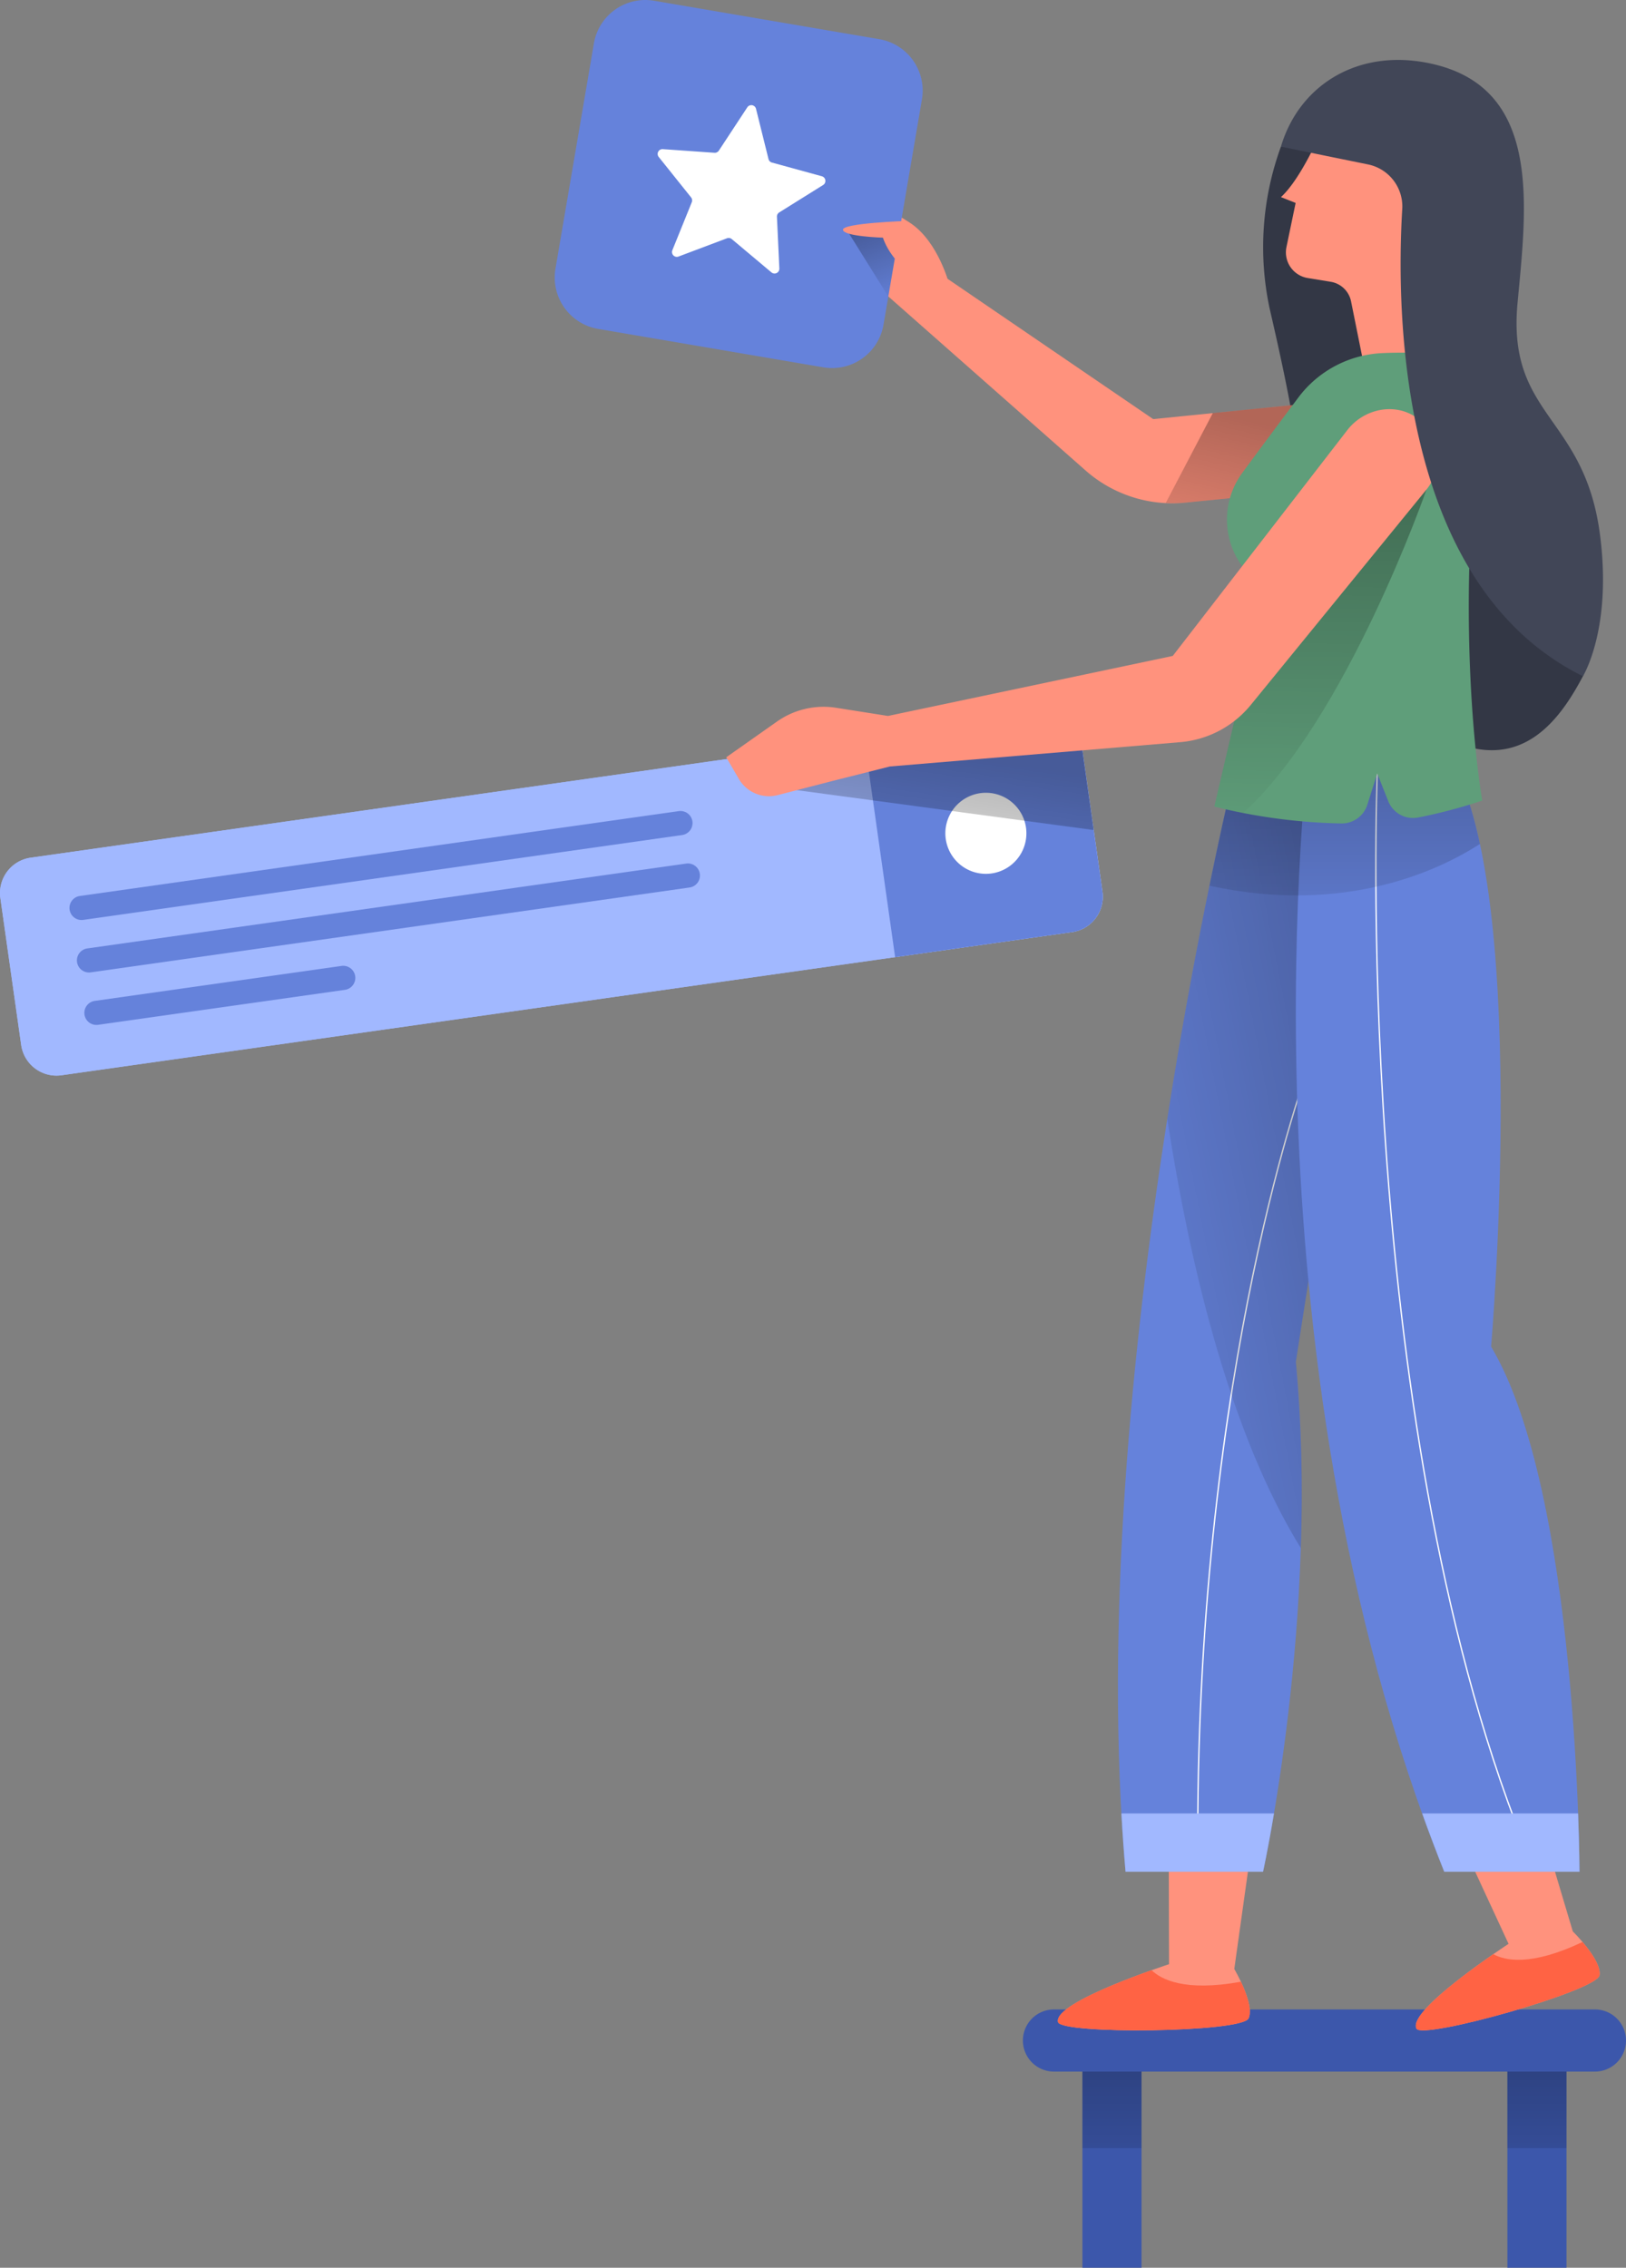
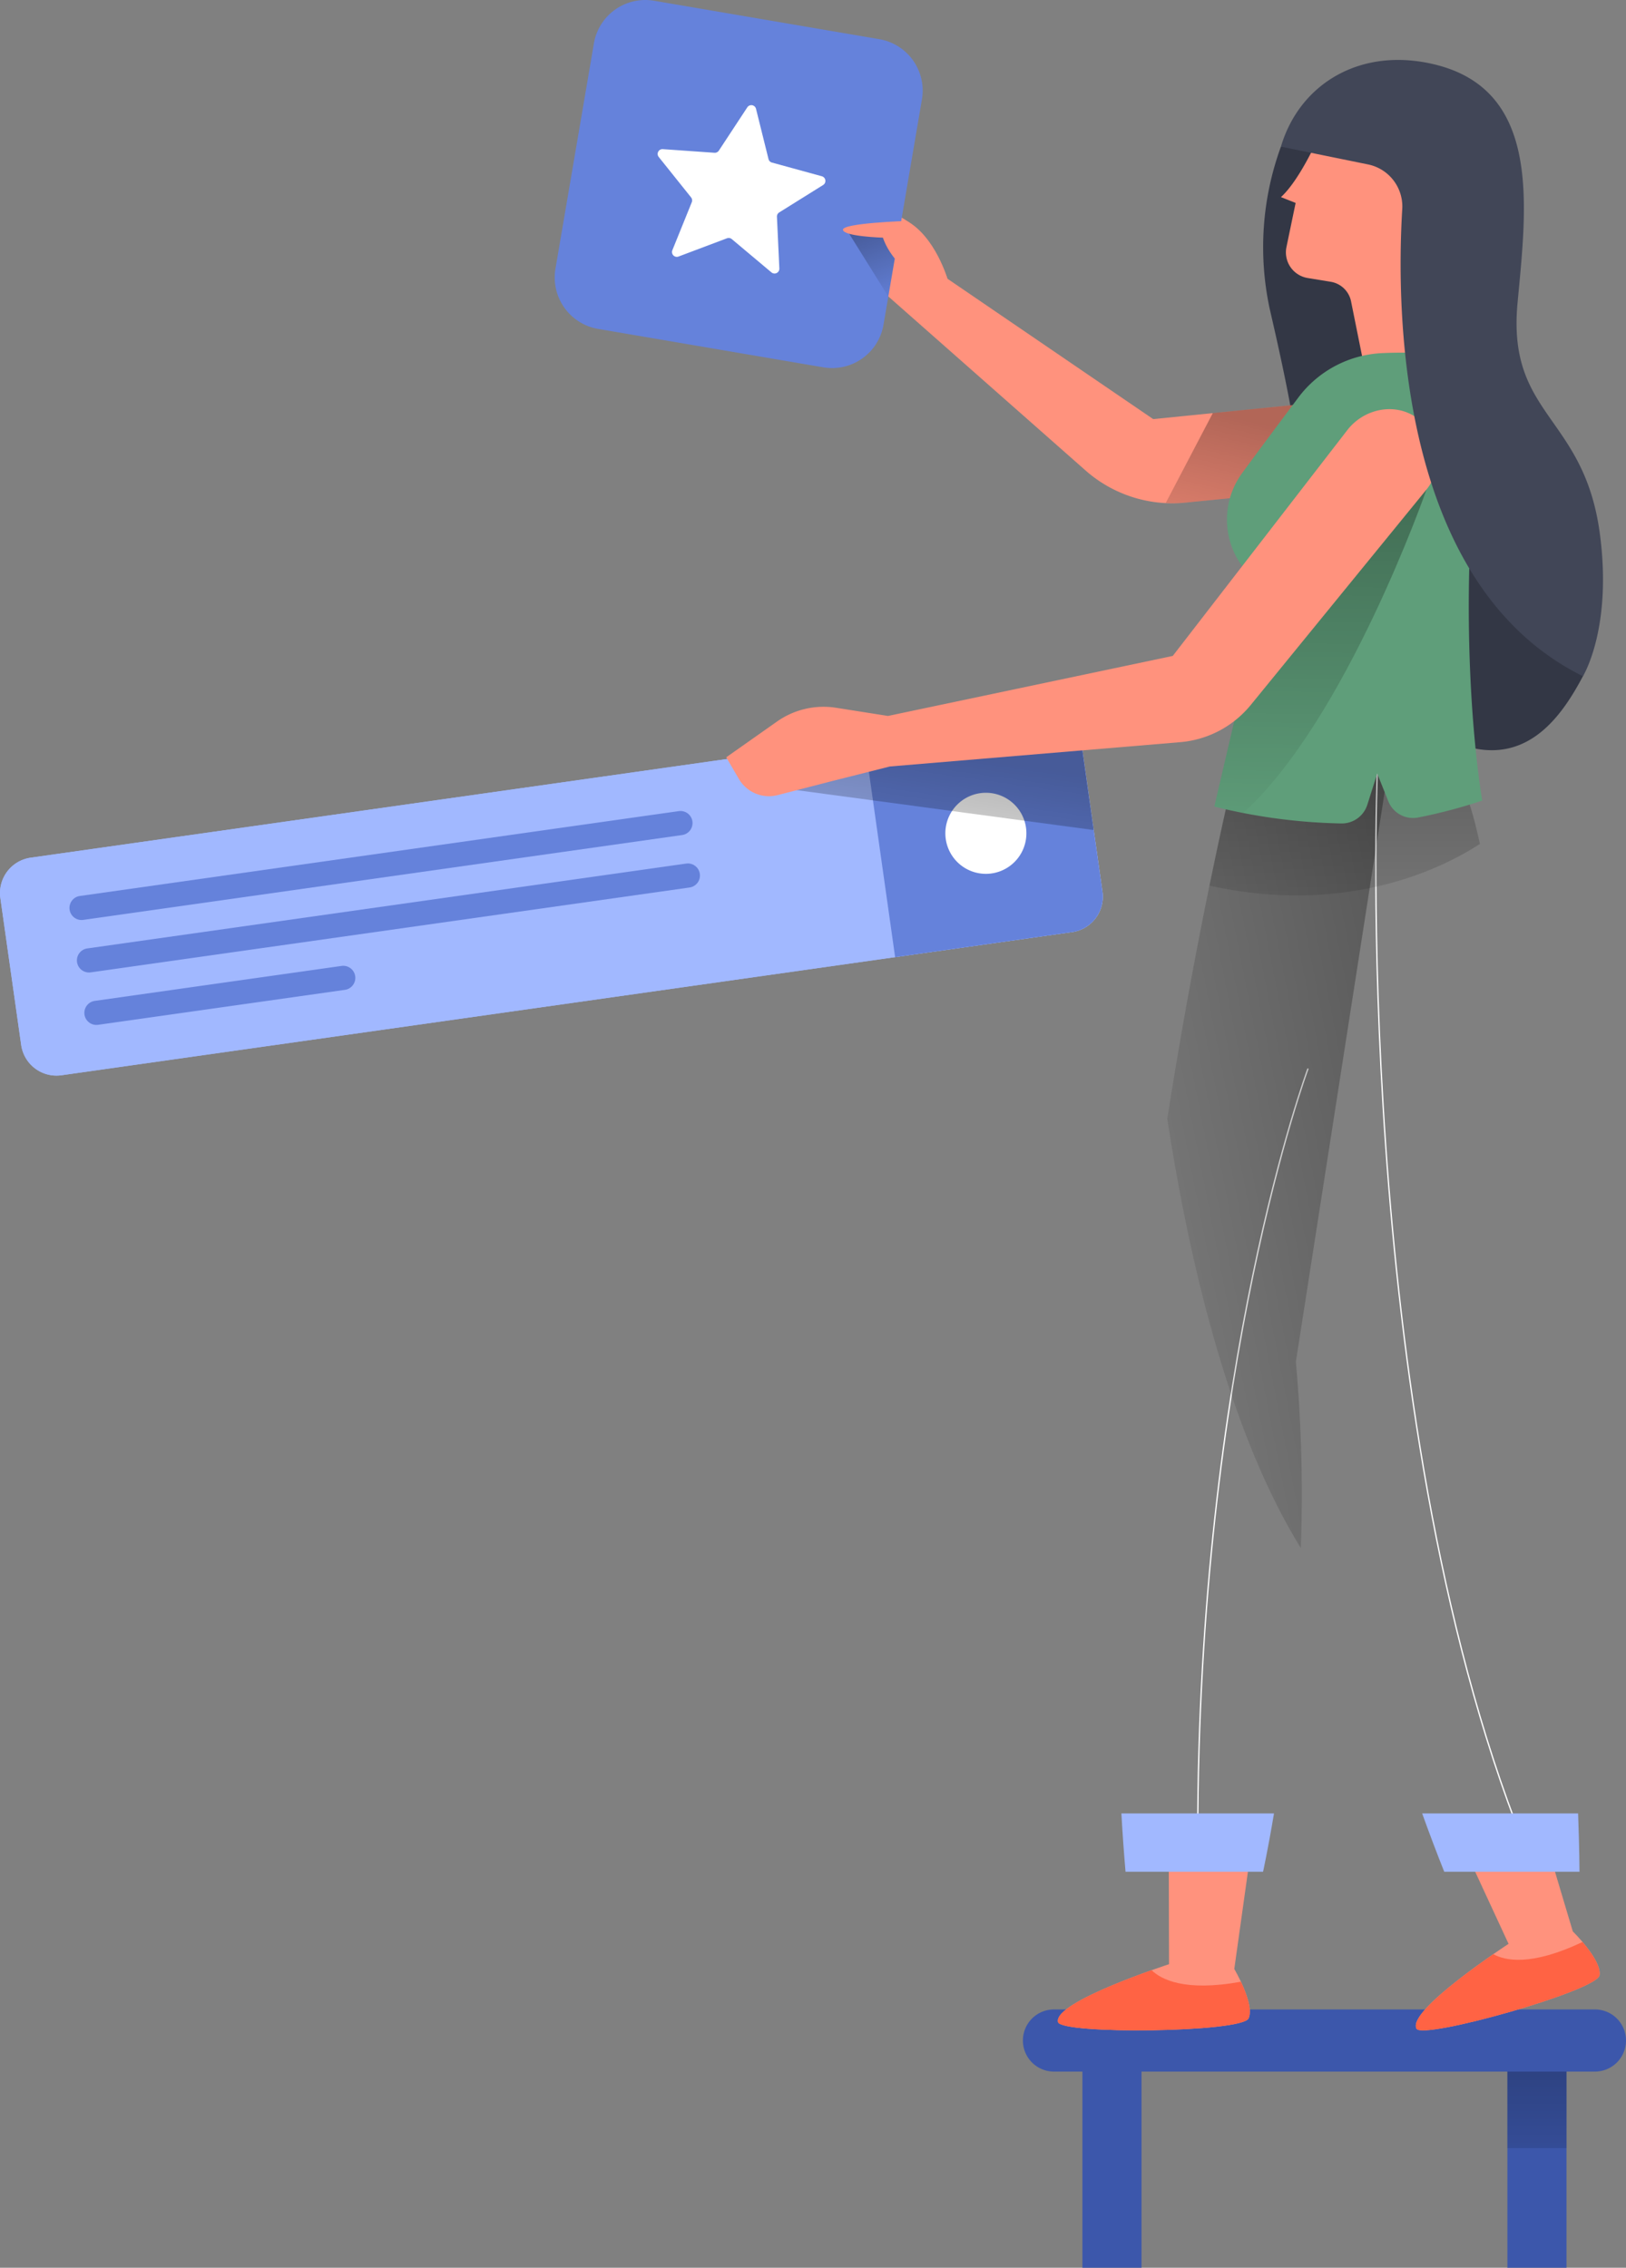
<svg xmlns="http://www.w3.org/2000/svg" xmlns:xlink="http://www.w3.org/1999/xlink" width="294.807" height="411.034" viewBox="0 0 294.807 411.034">
  <rect x="0" y="0" width="294.807" height="411.034" fill="#808080" stroke="none" />
  <defs>
    <style>.a{fill:#3c57ab;}.b,.h,.i,.l,.n,.o,.q{opacity:0.3;}.c{fill:url(#a);}.d{fill:#ff927d;}.e{fill:#ff6344;}.f{fill:#6582db;}.g{fill:none;stroke:#fff;stroke-miterlimit:10;stroke-width:0.236px;}.h{fill:url(#c);}.i{fill:url(#d);}.j{fill:#a1b8ff;}.k{fill:#333745;}.l{fill:url(#e);}.m{fill:#fff;}.n{fill:url(#f);}.o{fill:url(#g);}.p{fill:#5f9e7a;}.q{fill:url(#h);}.r{fill:#414657;}</style>
    <linearGradient id="a" x1="0.5" y1="-0.288" x2="0.5" y2="1.913" gradientUnits="objectBoundingBox">
      <stop offset="0" />
      <stop offset="1" stop-opacity="0" />
    </linearGradient>
    <linearGradient id="c" x1="0.963" y1="0.149" x2="-0.187" y2="0.954" xlink:href="#a" />
    <linearGradient id="d" x1="0.5" y1="-0.212" x2="0.5" y2="1.417" xlink:href="#a" />
    <linearGradient id="e" x1="0.629" y1="0.416" x2="-0.145" y2="1.909" xlink:href="#a" />
    <linearGradient id="f" x1="0.477" y1="-0.076" x2="0.839" y2="1.132" xlink:href="#a" />
    <linearGradient id="g" x1="0.617" y1="0.387" x2="-0.002" y2="1.907" xlink:href="#a" />
    <linearGradient id="h" x1="0.505" y1="0.039" x2="0.493" y2="1.085" xlink:href="#a" />
  </defs>
  <g transform="translate(196.251 372.79)">
    <rect class="a" width="10.717" height="38.244" />
    <rect class="a" width="10.717" height="38.244" transform="translate(77.051)" />
  </g>
  <g class="b" transform="translate(196.251 372.79)">
-     <rect class="c" width="10.717" height="16.563" />
    <rect class="c" width="10.717" height="16.563" transform="translate(77.051)" />
  </g>
  <path class="a" d="M683.435,333.9H585.351a5.631,5.631,0,0,1-5.631-5.631h0a5.631,5.631,0,0,1,5.631-5.631h98.083a5.631,5.631,0,0,1,5.631,5.631h0A5.631,5.631,0,0,1,683.435,333.9Z" transform="translate(-394.259 41.578)" />
  <path class="d" d="M616.739,313.059l-2.816,20.079s3.749,6.347,2.6,8.945-33.995,2.933-34.555.675c-.919-3.674,20.125-10.487,20.125-10.487l-.049-19.212Z" transform="translate(-390.138 23.746)" />
  <path class="e" d="M616.519,328.881c.7-1.582-.415-4.55-1.394-6.636-10.247,1.854-14.473-.435-16.2-2.095-5.835,2.069-17.658,6.63-16.963,9.406C582.524,331.814,615.365,331.48,616.519,328.881Z" transform="translate(-390.138 36.948)" />
  <path class="d" d="M627.124,310.728l5.955,19.936s5.282,5.151,4.845,7.958-32.046,11.712-33.179,9.68c-1.849-3.308,16.688-15.383,16.688-15.383l-8.5-18.351Z" transform="translate(-347.918 19.407)" />
  <path class="e" d="M637.924,324.406c.266-1.711-1.588-4.286-3.079-6.041-9.409,4.464-14.087,3.362-16.182,2.209-5.093,3.525-15.315,11.014-13.918,13.512C605.878,336.118,637.489,327.213,637.924,324.406Z" transform="translate(-347.918 33.623)" />
-   <path class="f" d="M607.939,242.671s-28.727,113.825-20.82,203.87h24.932s10.284-46.456,5.943-92.426L635.32,242.971Z" transform="translate(-383.049 -107.281)" />
  <path class="g" d="M610.8,263.042s-20,53.513-20,139.252" transform="translate(-373.643 -69.36)" />
  <path class="h" d="M602.118,242.671s-7.085,28.088-13.249,67.388c3.806,24.832,10.974,56.429,24.208,77.8a268.633,268.633,0,0,0-.9-33.749L629.5,242.971Z" transform="translate(-377.228 -107.281)" />
-   <path class="f" d="M599.405,242.671s-13.712,108.619,24.517,203.87h24.52s-.152-68.57-16.025-95.19c0,0,7.437-86.168-8.5-108.185Z" transform="translate(-362.068 -107.281)" />
  <path class="g" d="M602.34,244.354S597.6,359.687,628.817,438.123" transform="translate(-352.633 -104.148)" />
  <path class="i" d="M634.11,243.166l-9.583-.195h0l-14.931-.3-.017.137-12.43-.137s-2.392,9.492-5.606,25.141c24.806,5.457,42.056-3.048,49.032-7.563C639.044,253.087,636.955,247.095,634.11,243.166Z" transform="translate(-372.256 -107.281)" />
  <path class="j" d="M609.021,320.793h24.52s-.012-4.066-.252-10.57H605.018Q606.919,315.524,609.021,320.793Z" transform="translate(-347.167 18.467)" />
  <path class="j" d="M585.96,310.223c.2,3.551.449,7.082.753,10.57h24.932s.867-3.917,1.983-10.57Z" transform="translate(-382.643 18.467)" />
  <path class="k" d="M598.173,208.257A53.135,53.135,0,0,0,596.13,237.6c2.45,10.625,5.305,23.484,6.327,36.141s4.421,38.55,31.013,43.626c10.373,1.98,16.044-6.7,19.461-13.123S635.7,250.756,635.7,250.756L619.6,202.706Z" transform="translate(-365.933 -181.675)" />
  <path class="d" d="M667.745,241.785l-46.751,4.7-37.311-25.45s-3.743-11.409-12.19-12.336l-1.256,13.143,38.5,33.957a23.768,23.768,0,0,0,18.062,5.826l41.889-4.149Z" transform="translate(-411.912 -170.521)" />
  <path class="l" d="M588.772,240.154a23.725,23.725,0,0,0,3.52-.054l41.889-4.149-.939-15.69L597.3,223.872Z" transform="translate(-377.409 -148.997)" />
  <g transform="translate(100.573)">
    <path class="f" d="M598.759,261.936l-40.836-6.965a9.457,9.457,0,0,1-7.732-10.914l6.968-40.834a9.453,9.453,0,0,1,10.911-7.732l40.834,6.965a9.459,9.459,0,0,1,7.732,10.914L609.67,254.2A9.455,9.455,0,0,1,598.759,261.936Z" transform="translate(-550.054 -195.356)" />
    <path class="m" d="M574.409,202.68l2.266,9.111a.867.867,0,0,0,.618.63l9.054,2.484a.874.874,0,0,1,.229,1.585l-7.961,4.97a.876.876,0,0,0-.412.781l.438,9.377a.873.873,0,0,1-1.434.71l-7.191-6.035a.873.873,0,0,0-.87-.149l-8.785,3.311a.874.874,0,0,1-1.119-1.145l3.522-8.7a.881.881,0,0,0-.129-.876l-5.866-7.328a.873.873,0,0,1,.744-1.416l9.366.658a.878.878,0,0,0,.793-.392l5.156-7.843A.875.875,0,0,1,574.409,202.68Z" transform="translate(-537.911 -182.957)" />
  </g>
  <path class="n" d="M568.554,209.91,576.1,222l2.062-12.087Z" transform="translate(-415.044 -168.266)" />
  <path class="d" d="M579.911,209.352s-11.695.375-11.592,1.6,7.245,1.428,7.245,1.428,2.561,8.444,11.689,7.437C587.254,219.816,585.068,212.239,579.911,209.352Z" transform="translate(-415.483 -169.304)" />
  <g transform="translate(0 129.437)">
    <path class="j" d="M709.282,280.092,526.057,306.046a6.464,6.464,0,0,1-7.311-5.5l-3.774-26.62a6.473,6.473,0,0,1,5.5-7.317L703.7,240.655a6.474,6.474,0,0,1,7.317,5.5l3.769,26.62A6.47,6.47,0,0,1,709.282,280.092Z" transform="translate(-514.907 -240.59)" />
    <path class="j" d="M709.282,280.092,526.057,306.046a6.464,6.464,0,0,1-7.311-5.5l-3.774-26.62a6.473,6.473,0,0,1,5.5-7.317L703.7,240.655a6.474,6.474,0,0,1,7.317,5.5l3.769,26.62A6.47,6.47,0,0,1,709.282,280.092Z" transform="translate(-514.907 -240.59)" />
    <path class="f" d="M601.752,240.655l-32.08,4.544,5.586,39.437,32.08-4.544a6.47,6.47,0,0,0,5.5-7.317l-3.769-26.62A6.474,6.474,0,0,0,601.752,240.655Z" transform="translate(-412.963 -240.59)" />
    <g transform="translate(12.596 17.557)">
      <path class="f" d="M630.389,251.084,521.807,266.464a2.185,2.185,0,0,1-2.475-1.86h0a2.184,2.184,0,0,1,1.86-2.472l108.585-15.383a2.187,2.187,0,0,1,2.475,1.86h0A2.194,2.194,0,0,1,630.389,251.084Z" transform="translate(-519.309 -246.726)" />
      <path class="f" d="M630.86,254.406,522.278,269.79a2.193,2.193,0,0,1-2.475-1.863h0a2.187,2.187,0,0,1,1.86-2.475l108.582-15.381a2.189,2.189,0,0,1,2.475,1.86h0A2.19,2.19,0,0,1,630.86,254.406Z" transform="translate(-518.432 -240.54)" />
      <path class="f" d="M567.5,260.889l-44.745,6.338a2.189,2.189,0,0,1-2.478-1.857h0a2.2,2.2,0,0,1,1.863-2.478l44.745-6.338a2.193,2.193,0,0,1,2.478,1.86h0A2.193,2.193,0,0,1,567.5,260.889Z" transform="translate(-517.557 -228.472)" />
    </g>
    <path class="m" d="M589.428,251.889a7.347,7.347,0,1,1-8.307-6.244A7.345,7.345,0,0,1,589.428,251.889Z" transform="translate(-403.406 -231.318)" />
  </g>
  <path class="o" d="M614.31,240.655l-51.384,7.28.438,5.548,60.452,8.118-2.189-15.446A6.474,6.474,0,0,0,614.31,240.655Z" transform="translate(-425.521 -111.154)" />
  <path class="d" d="M603.3,203.734s-3.577,8.424-7.228,11.758l2.664,1.053-1.665,8a4.714,4.714,0,0,0,3.854,5.609l4.175.684a4.5,4.5,0,0,1,3.685,3.551l2.913,14.456H630.5l-2.161-44.056Z" transform="translate(-363.827 -179.762)" />
  <path class="p" d="M622.156,217.788a20.143,20.143,0,0,0-15.049,8.015c-2.982,3.972-6.856,9.157-10.193,13.7a14.272,14.272,0,0,0,1.056,18.182A8.187,8.187,0,0,1,600,265.108l-8.152,34.864a102.987,102.987,0,0,0,23.041,3.062,4.858,4.858,0,0,0,4.7-3.382l1.8-5.666,1.995,5a4.841,4.841,0,0,0,5.362,2.982,94.357,94.357,0,0,0,11.681-3.082s-6.115-34.275,1.019-79.521A75.075,75.075,0,0,0,622.156,217.788Z" transform="translate(-371.685 -153.78)" />
  <path class="q" d="M600.022,248.742c-.014.074-.006.155-.023.232l-8.152,34.864s1.977.544,5.237,1.17c18.726-16.963,33.239-58.649,33.239-58.649Z" transform="translate(-371.685 -137.645)" />
  <path class="d" d="M686.169,222.864c-3.992-2.87-9.623-1.688-12.631,2.2L641.884,266,590.251,276.88l-9.4-1.482a14.656,14.656,0,0,0-10.716,2.492l-9.211,6.484,2.292,3.923a6.319,6.319,0,0,0,7.034,2.93l10.15-2.615,10.2-2.573h0l52.634-4.407a18.508,18.508,0,0,0,12.794-6.745l31.869-39.062A8.973,8.973,0,0,0,686.169,222.864Z" transform="translate(-429.253 -147.112)" />
  <path class="r" d="M596.068,214.872l15.781,3.219a7.774,7.774,0,0,1,6.218,8.067c-1.1,18.139-.87,68.075,32.758,84.7,0,0,5.36-8.6,3.07-25.814-2.859-21.5-16.831-21.292-14.926-41.829,1.608-17.332,4.421-38.378-14.823-43.191C610.6,196.639,599.453,203.44,596.068,214.872Z" transform="translate(-363.827 -188.29)" />
</svg>